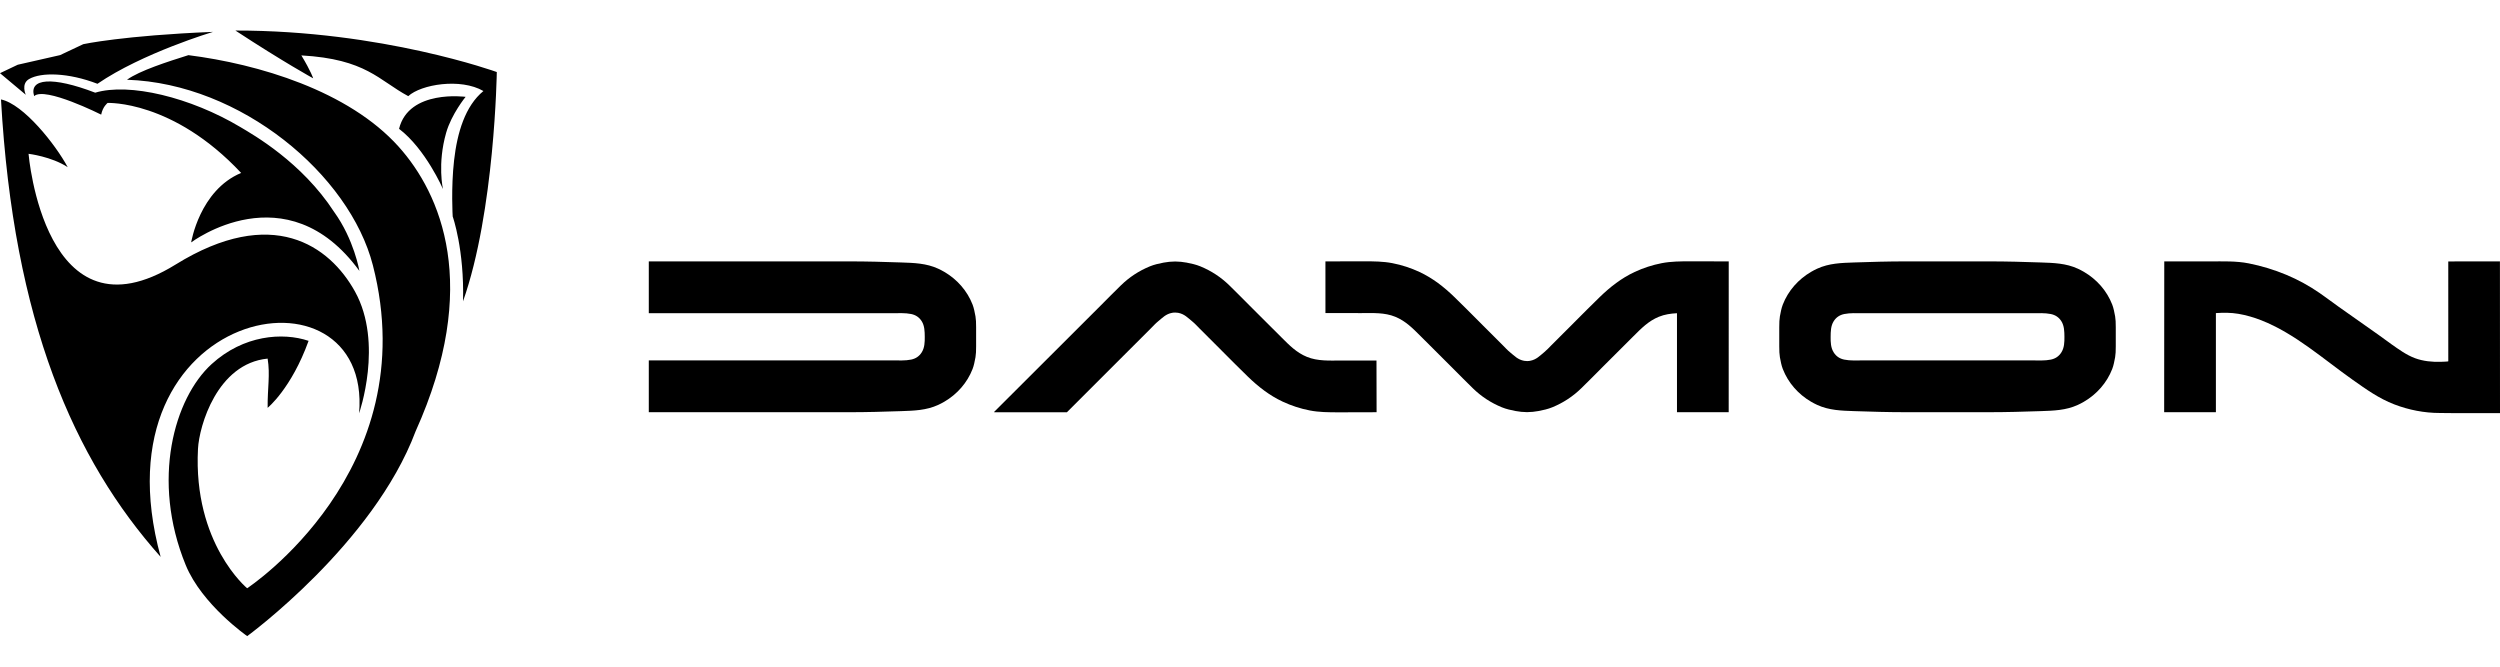
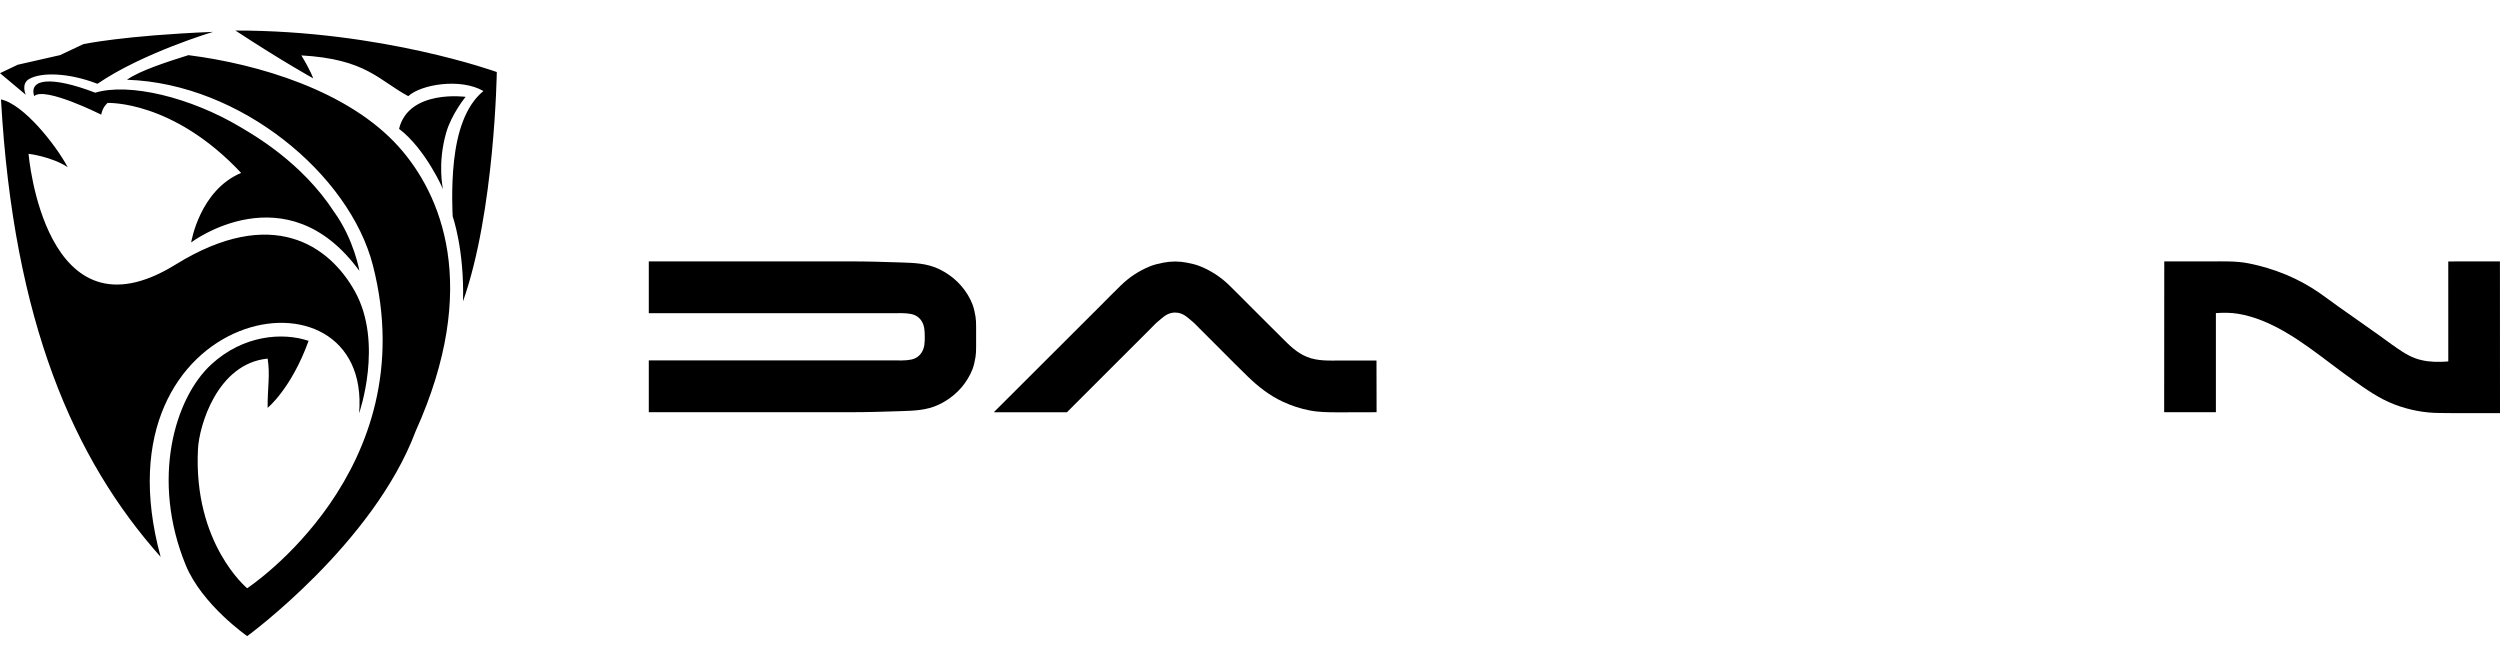
<svg xmlns="http://www.w3.org/2000/svg" enable-background="new 0 0 1920 1080" height="40px" preserveaspectratio="none" viewBox="208 331.83 1487.98 360.44" width="150px">
  <g fill="inherit">
    <path clip-rule="evenodd" d="m1496.15 469.24h27.29c7.67 0 15.46-.32 23.03 1.18 7.61 1.51 15.08 3.78 22.24 6.76 7.05 2.94 13.76 6.61 20.04 10.97 3.74 2.59 7.36 5.35 11.07 7.99 7.89 5.61 15.79 11.14 23.73 16.73 2.67 1.88 5.07 3.74 7.75 5.62 4.48 3.14 8.95 6.44 14.12 8.36 4.82 1.79 10.41 2.35 15.53 2.14.31-.01 4.25-.12 4.25-.29-.01-19.69 0-39.75-.01-59.44 10.25-.01 20.5-.03 30.75-.04.03 29.99.02 60.33.04 90.32-7.07 0-14.15 0-21.22 0-2.15 0-4.31 0-6.45 0-.94 0-6.42-.08-8.1-.08-9.27 0-18.51-1.8-27.16-5.13-9.16-3.52-16.67-8.93-24.62-14.53-17.46-12.3-34.34-27.55-54.44-35.48-4.39-1.73-9.1-3.1-13.76-3.89-4.41-.75-8.9-.72-13.35-.43v59c-10.26 0-20.53 0-30.79 0 .04-30.09.05-59.66.06-89.76z" fill-rule="evenodd" />
    <path d="m1027.28 528.24s-19.61 0-21.39 0c-6.7.01-13.69.42-20.02-2.18-6.2-2.54-10.46-6.92-15.11-11.56-5.79-5.78-11.58-11.55-17.37-17.33-.58-.58-1.15-1.15-1.73-1.73-3.98-3.99-7.93-8-11.96-11.93-5.03-4.9-10.74-8.65-17.24-11.32-2.63-1.08-5.41-1.69-8.19-2.23-2.24-.43-4.54-.64-6.85-.67-2.31.03-4.61.24-6.85.67-2.78.54-5.57 1.15-8.19 2.23-6.5 2.67-12.21 6.42-17.24 11.32-4.03 3.93-7.99 7.94-11.96 11.93-.57.58-1.15 1.15-1.73 1.73-7.91 7.9-15.83 15.8-23.74 23.71-4.15 4.14-8.31 8.29-12.46 12.43-5.98 5.98-11.98 11.95-17.96 17.93-1.92 1.94-3.88 3.86-5.8 5.79-.61.6-1.21 1.21-1.82 1.82.13.15.01.02.14.17h43.22c12.81-12.79 25.41-25.39 38.16-38.14 1.62-1.62 3.22-3.22 4.85-4.84 2.33-2.33 4.65-4.65 6.98-6.98 1.4-1.41 2.76-2.91 4.31-4.17 2.52-2.03 4.56-4.38 8.4-5.06.59-.11 1.16-.14 1.71-.14s1.11.04 1.71.14c3.83.68 5.88 3.04 8.4 5.06 1.55 1.25 2.91 2.76 4.31 4.17 2.33 2.32 4.65 4.65 6.98 6.98 1.63 1.62 3.23 3.22 4.86 4.84.67.68 1.35 1.36 2.02 2.04 4.99 5 9.97 10.01 15.04 14.93 6.2 6 12.83 11.18 20.69 14.86 5.14 2.4 10.57 4.17 16.14 5.25 5.58 1.08 11.08 1.08 16.73 1.11h.68c7.59 0 14.76-.06 22.34-.06-.02-10.26-.06-20.52-.06-30.77z" />
-     <path d="m1236.92 469.24c-7.58 0-14.87-.06-22.46-.06-.23 0-.45 0-.68 0-5.65.03-11.15.03-16.73 1.11-5.57 1.08-11 2.85-16.14 5.25-7.86 3.68-14.5 8.86-20.69 14.86-5.07 4.92-10.05 9.93-15.04 14.93-.68.68-1.35 1.36-2.02 2.04-1.63 1.62-3.23 3.22-4.86 4.84-2.33 2.33-4.65 4.65-6.98 6.98-1.4 1.41-2.76 2.91-4.31 4.17-2.52 2.03-4.56 4.38-8.4 5.06-.59.11-1.16.14-1.71.14-.55 0-1.11-.04-1.71-.14-3.83-.68-5.88-3.04-8.4-5.06-1.55-1.25-2.91-2.76-4.31-4.17-2.33-2.32-4.65-4.65-6.98-6.98-1.63-1.62-3.23-3.22-4.86-4.84-.67-.68-1.35-1.36-2.02-2.04-4.99-5-9.97-10.01-15.04-14.93-6.19-6-12.83-11.18-20.69-14.86-5.14-2.4-10.57-4.17-16.14-5.25-5.58-1.08-11.08-1.08-16.73-1.11-.23 0-.45 0-.68 0-7.59 0-14.88.06-22.46.06 0 10.26.01 20.51.01 30.76 0 0 19.75.01 21.53.01 6.7-.01 13.69-.42 20.02 2.18 6.2 2.54 10.46 6.92 15.11 11.56 5.79 5.78 11.58 11.55 17.37 17.33.58.58 1.15 1.15 1.73 1.73 3.98 3.99 7.93 8 11.96 11.93 5.03 4.9 10.74 8.65 17.24 11.32 2.63 1.08 5.41 1.69 8.19 2.23 2.24.43 4.54.64 6.85.67 2.31-.03 4.61-.24 6.85-.67 2.78-.54 5.57-1.15 8.19-2.23 6.5-2.67 12.21-6.42 17.24-11.32 4.03-3.93 7.99-7.94 11.96-11.93.57-.58 1.15-1.15 1.73-1.73 5.79-5.78 11.58-11.56 17.37-17.33 4.65-4.64 8.91-9.02 15.11-11.56 3.45-1.41 7.1-1.93 10.78-2.11v58.93h30.78c.02 0 .02-85.1.02-89.77z" />
    <path d="m788.9 504.81c-.1-.95-.2-1.91-.3-2.86-.47-2.48-.9-4.85-1.73-7-3.2-8.25-9.23-15.04-16.83-19.48-1.19-.7-2.42-1.33-3.67-1.91-7.05-3.23-14.33-3.43-22-3.69-10.22-.35-20.44-.64-30.67-.64-24.04 0-47.94 0-71.98 0-26.29 0-46.94 0-47.56 0v22.62 8.22h11.84 13.76 15.14 15.96 16.23 15.95 15.11 13.72 11.78 9.28 6.23c3.56 0 7.64-.25 11.15.48 2.7.56 4.8 1.94 6.28 4.28 1.74 2.76 1.79 6.13 1.82 9.29.03 3.19-.06 6.48-1.82 9.27-1.48 2.35-3.58 3.73-6.28 4.29-3.51.73-7.59.48-11.15.48-2.08 0-4.16 0-6.23 0-3.09 0-6.19 0-9.28 0-3.93 0-7.85 0-11.78 0-4.57 0-9.15 0-13.72 0-5.04 0-10.07 0-15.11 0-5.32 0-10.63 0-15.95 0-5.41 0-10.82 0-16.23 0-5.32 0-10.64 0-15.96 0-5.05 0-10.09 0-15.14 0-4.59 0-9.18 0-13.76 0-3.95 0-7.89 0-11.84 0v8.22 22.62h47.56 71.98c10.23 0 20.44-.29 30.67-.64 7.68-.26 14.95-.46 22-3.69 1.25-.58 2.48-1.21 3.67-1.91 7.61-4.44 13.63-11.23 16.83-19.48.83-2.14 1.25-4.52 1.73-7 .1-.95.2-1.91.3-2.86.03-1.2.05-2.41.08-3.61 0-1.89 0-3.79 0-5.69s0-3.8 0-5.69c-.03-1.21-.06-2.41-.08-3.62z" />
-     <path d="m1467.21 504.81c-.1-.95-.2-1.91-.3-2.86-.47-2.48-.9-4.85-1.73-7-3.2-8.25-9.23-15.04-16.83-19.48-1.19-.7-2.42-1.33-3.67-1.91-7.05-3.23-14.33-3.43-22-3.69-10.22-.35-20.44-.64-30.67-.64-16.73 0-17.7 0-24.83 0-.03 0-.05 0-.07 0-7.13 0-8.1 0-24.83 0-10.23 0-20.44.29-30.67.64-7.68.26-14.95.46-22 3.69-1.25.57-2.48 1.21-3.67 1.91-7.61 4.44-13.63 11.23-16.83 19.48-.83 2.14-1.25 4.52-1.73 7-.1.95-.2 1.91-.3 2.86-.03 1.2-.05 2.41-.08 3.61v5.69 5.69c.03 1.2.05 2.41.08 3.61.1.95.2 1.91.3 2.86.47 2.48.9 4.85 1.73 7 3.2 8.25 9.23 15.04 16.83 19.48 1.19.7 2.42 1.33 3.67 1.91 7.05 3.23 14.33 3.43 22 3.69 10.22.35 20.44.64 30.67.64h24.83.07 24.83c10.23 0 20.44-.29 30.67-.64 7.68-.26 14.95-.46 22-3.69 1.25-.57 2.48-1.21 3.67-1.91 7.61-4.44 13.63-11.23 16.83-19.48.83-2.14 1.25-4.52 1.73-7 .1-.95.2-1.91.3-2.86.03-1.2.05-2.41.08-3.61 0-1.89 0-3.79 0-5.69s0-3.8 0-5.69c-.03-1.2-.05-2.4-.08-3.61zm-32.3 18.59c-1.48 2.35-3.58 3.73-6.28 4.29-3.51.73-7.59.48-11.15.48-2.08 0-4.16 0-6.23 0-3.09 0-6.19 0-9.28 0-3.93 0-7.85 0-11.78 0-4.57 0-9.15 0-13.72 0-3.09 0-6.19 0-9.28 0-.02 0-.05 0-.07 0-3.09 0-6.19 0-9.28 0-4.57 0-9.15 0-13.72 0-3.93 0-7.85 0-11.78 0-3.09 0-6.19 0-9.28 0-2.08 0-4.16 0-6.23 0-3.56 0-7.64.25-11.15-.48-2.71-.56-4.8-1.94-6.28-4.29-1.76-2.79-1.85-6.08-1.82-9.27.03-3.17.08-6.53 1.82-9.29 1.48-2.35 3.58-3.72 6.28-4.28 3.51-.73 7.59-.48 11.15-.48h6.23 9.28 11.78 13.72 9.28.07 9.28 13.72 11.78 9.28 6.23c3.56 0 7.64-.25 11.15.48 2.7.56 4.8 1.94 6.28 4.28 1.74 2.76 1.79 6.13 1.82 9.29.02 3.19-.06 6.48-1.82 9.27z" />
    <path d="m367.29 527.09c-30.05 2.95-40.74 40.1-41.45 53.7-2.94 56.42 29.26 82.99 29.26 82.99s106.29-69.82 74.83-192.26c-13.86-53.93-78.56-108.15-146.35-110.4 7.46-5.4 24.51-10.84 36.57-14.64 41.53 5.27 95.24 21.16 125.15 54.51 25.05 27.93 49.07 82.86 10.05 169.4-25.14 67.02-100.21 121.88-100.21 121.88s-26.95-18.71-36.61-42.31c-20.69-50.52-6.83-99.3 15.44-119.6 18.99-17.31 42.27-19.03 57.7-13.83-10.28 28.46-24.38 39.87-24.38 39.87-.1-12 1.58-19.48 0-29.31m-158.7-154.25c13.47 2.86 32.42 26.77 39.71 40.32-9.66-6.34-23.31-7.96-23.31-7.96s9.44 114.23 87.53 65.91c57.47-35.56 91.6-11.34 106.78 16.1 17.04 30.8 2.44 72.41 2.44 72.41 7.8-93.98-159.1-64.47-118.12 85.49-51.68-57.97-87.57-139.86-95.03-272.27m276.54-1.54s-33.82-4.61-39.61 19.03c15.84 12.06 26.13 35.83 26.13 35.83s-3.42-14.84 1.89-33.46c3.2-11.18 11.59-21.4 11.59-21.4m10.6-3.47c-13.66-7.89-37.12-3.94-44.74 3.05-17.51-9.37-24.99-22.07-63.62-24.25 5.83 9.68 7.03 13.64 7.03 13.64s-17.55-9.61-46.29-28.44c87.24-.1 155.58 24.7 155.58 24.7s-1.18 83-20.1 136.45c.83-30.86-6.15-50.49-6.15-50.49s-1.05-16.91.83-33.46c1.86-16.36 6.58-32.3 17.46-41.2m-73.82 107.07c-43.51-59.71-100.13-16.97-100.13-16.97s5-31.01 29.74-41.35c-40.65-43.4-79.48-41.65-79.48-41.65s-2.89 2.16-3.82 6.95c0 0-33.65-16.92-39.9-11.01-3.21-10.56 10.59-11.91 36.34-2.05 20.27-6.09 56.72 2.76 86.4 20.46 7.81 4.66 36.5 20.86 55.77 50.45 11.94 16.53 15.08 35.17 15.08 35.17m-213.91-117.69 15.35 12.86s-3.01-6.49 1.96-9.37c7.11-4.13 23.3-3.88 40.7 2.83 26.71-18.31 68.77-30.9 68.77-30.9-53.5 2.17-77.21 7.32-77.21 7.32l-13.81 6.51-25.2 5.73z" />
  </g>
</svg>